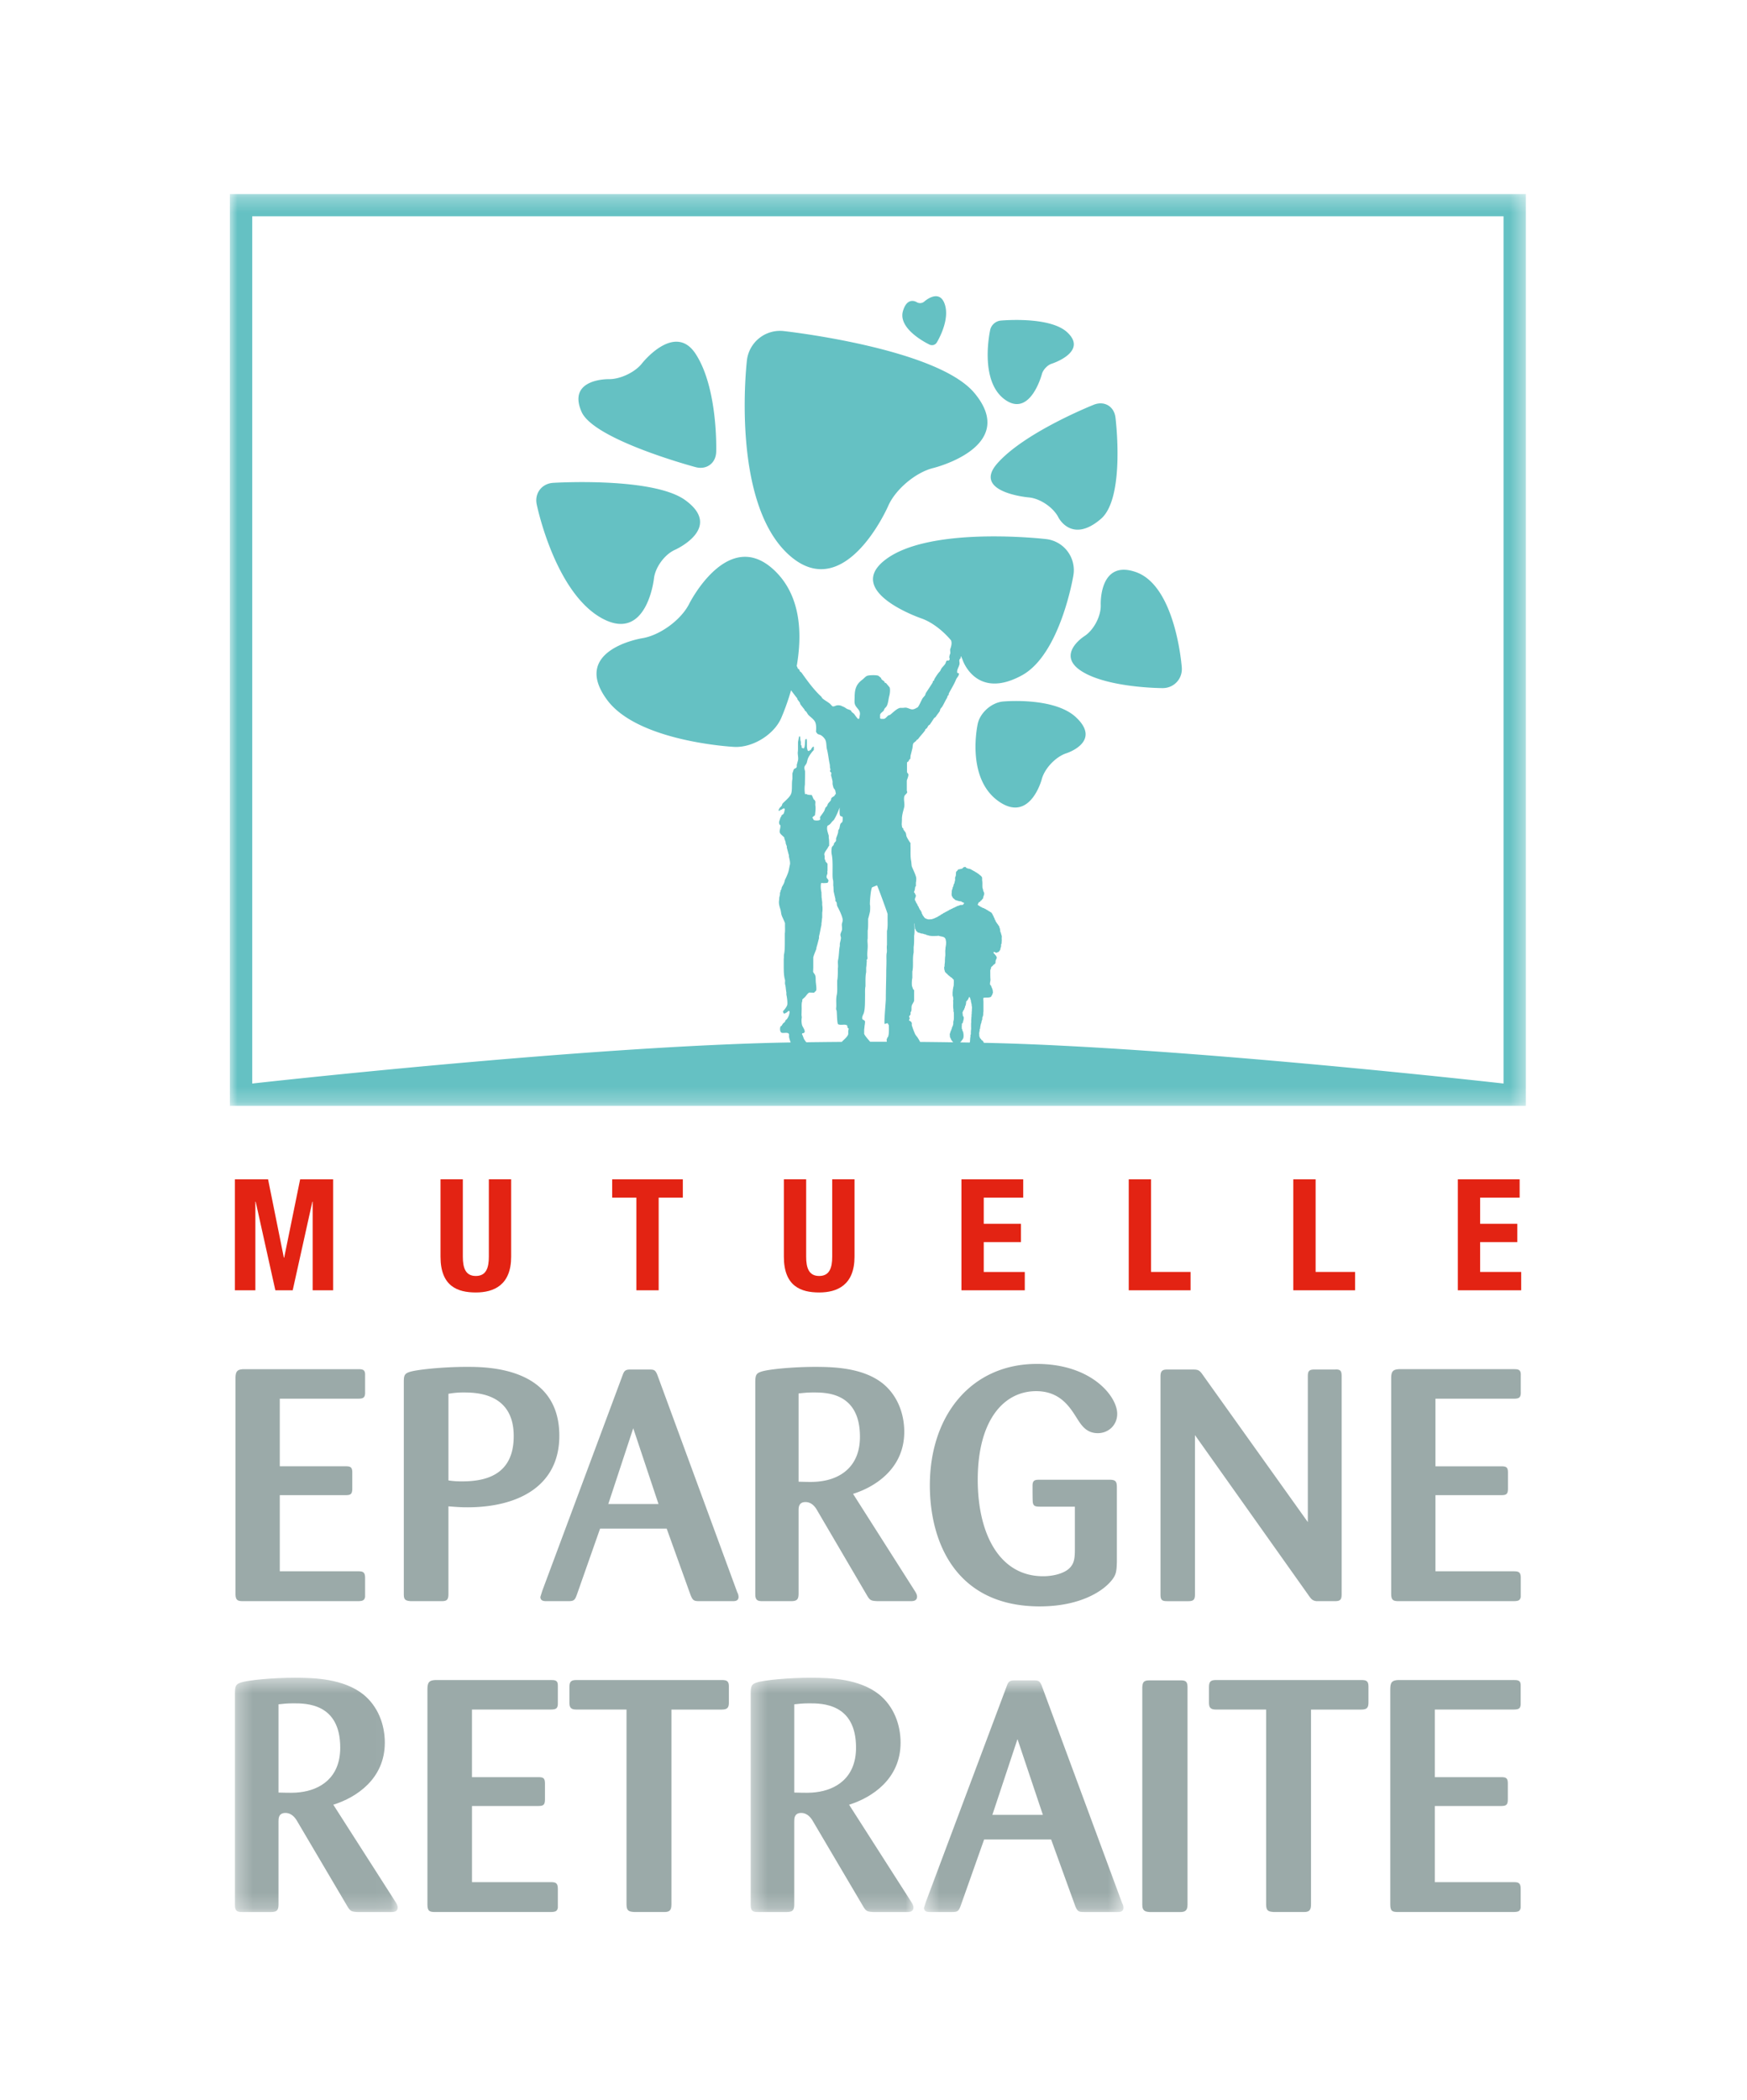
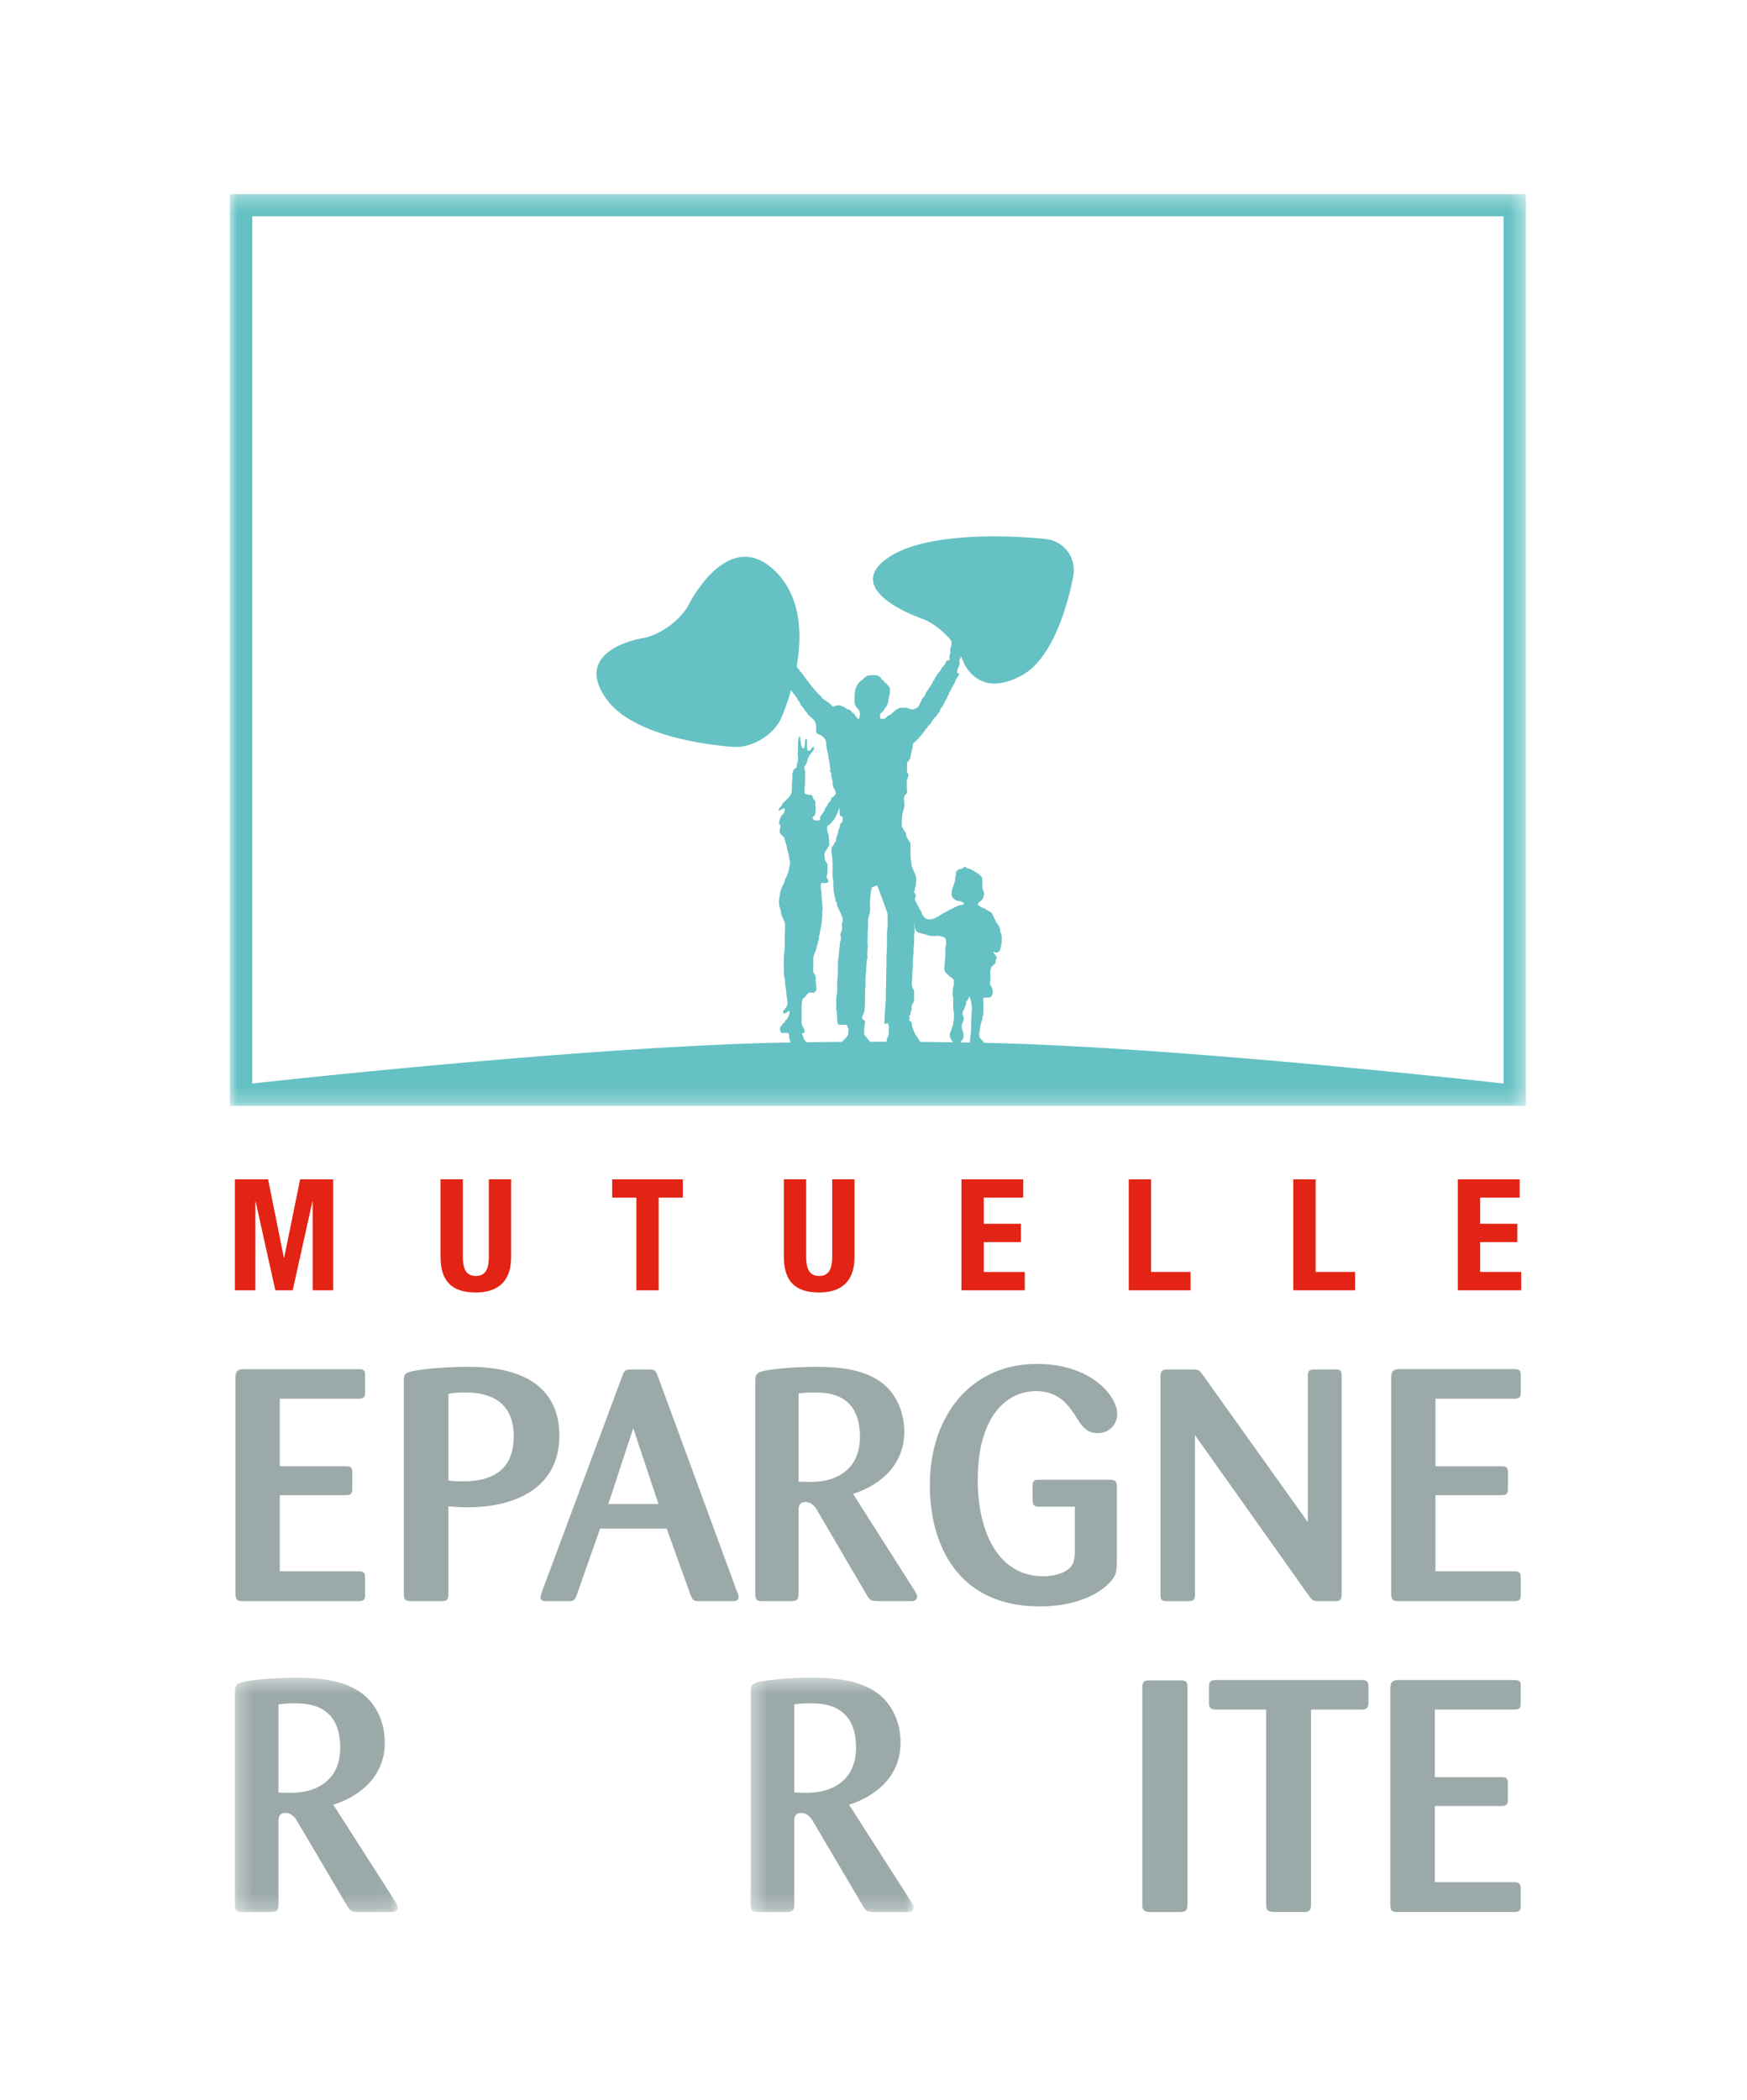
<svg xmlns="http://www.w3.org/2000/svg" xmlns:xlink="http://www.w3.org/1999/xlink" width="114" height="137" viewBox="0 0 114 137">
  <defs>
    <path id="a" d="M.33.485h10.622v15.282H.329z" />
    <path id="c" d="M.38.485h10.624v15.282H.38z" />
-     <path id="e" d="M.49.656h13.015v15.111H.49z" />
    <path id="g" d="M0 .28h84.571v59.476H0z" />
  </defs>
  <g fill="none" fill-rule="evenodd">
    <path fill="#FFF" d="M0 0h114v137H0z" />
    <path fill="#E32313" d="M19.586 76.926l-1.042 5.11h-.021l-1.03-5.11h-2.164v7.24h1.335v-5.78h.02l1.284 5.78H19.1l1.283-5.78h.02v5.78h1.335v-7.24zM31.9 81.975c0 .72-.172 1.257-.85 1.257-.677 0-.848-.537-.848-1.257v-5.05h-1.456v5.05c0 1.937 1.122 2.332 2.305 2.332s2.304-.486 2.304-2.332v-5.05H31.9v5.05zM39.948 78.122h1.578v6.043h1.455v-6.043h1.577v-1.196h-4.61zM54.305 81.975c0 .72-.172 1.257-.85 1.257-.677 0-.849-.537-.849-1.257v-5.05h-1.455v5.05c0 1.937 1.122 2.332 2.305 2.332s2.305-.486 2.305-2.332v-5.05h-1.456v5.05zM64.194 81.022h2.426v-1.196h-2.426v-1.704h2.576v-1.196h-4.032v7.239h4.134v-1.196h-2.678zM75.112 76.926h-1.456v7.24h4.034v-1.198h-2.578zM85.85 76.926h-1.457v7.24h4.034v-1.198H85.85zM96.586 82.969v-1.947h2.426v-1.196h-2.426v-1.704h2.578v-1.196h-4.033v7.239h4.134v-1.196z" />
    <path fill="#9BAAA9" d="M15.88 104.443h7.452c.363 0 .45-.065.492-.279v-1.24c0-.408-.171-.43-.492-.43h-5.075V97.53h4.26c.344 0 .471-.043.471-.429v-1.048c0-.364-.127-.408-.449-.408h-4.282v-4.409h5.075c.363 0 .513-.042.492-.47v-1.05c.021-.405-.192-.405-.492-.405H15.88c-.385.02-.513.128-.513.599v14.04c0 .45.15.493.513.493M29.262 90.916a5.473 5.473 0 0 1 1.006-.086c.942 0 3.255.107 3.255 2.846 0 2.59-1.906 2.954-3.383 2.954-.343 0-.62-.02-.878-.063v-5.651zm0 13.077v-5.735c.556.042.792.063 1.242.063 3.254 0 5.995-1.348 5.995-4.666 0-4.495-4.732-4.495-6.06-4.495-1.455 0-3.275.172-3.746.343-.3.107-.343.236-.343.642v13.827c0 .343.065.45.471.471h1.97c.32 0 .47-.043.47-.45zM39.694 98.107l1.628-4.943 1.648 4.943h-3.276zm3.19-8.454c-.128-.278-.192-.32-.513-.32h-1.242c-.344 0-.407.106-.514.406l-5.225 14.019-.128.407c0 .278.257.278.407.278h1.413c.364 0 .429-.064.556-.407l1.52-4.324h4.347l1.563 4.346c.15.364.236.385.6.385h2.163c.15 0 .363-.021.363-.278a.646.646 0 0 0-.085-.3l-5.225-14.212zM53.504 96.63c-.342.043-.6.043-1.392.021v-5.757c.215-.021.514-.064.964-.064.835 0 3.04 0 3.04 2.89 0 1.99-1.327 2.76-2.612 2.91zm2.162.814c1.5-.471 3.341-1.691 3.341-4.045 0-1.2-.45-2.377-1.392-3.147-1.284-1.027-3.169-1.091-4.432-1.091-1.392 0-3.062.15-3.533.32-.3.107-.364.214-.364.706v13.806c0 .407.171.45.471.45h1.864c.406 0 .491-.129.491-.514v-5.394c0-.193 0-.556.45-.556.429 0 .664.363.77.556l3.213 5.48c.213.364.257.406.706.428h2.163c.15 0 .428 0 .428-.3 0-.128-.086-.278-.172-.407l-4.004-6.292zM67.849 104.785c2.526 0 4.047-.92 4.667-1.669.322-.386.343-.6.365-1.22v-4.838c0-.385-.043-.535-.471-.535h-4.54c-.3 0-.492 0-.492.386 0 .363 0 1.027.021 1.113.043.213.151.257.471.257h2.271v2.718c0 .642-.022 1.07-.494 1.413-.363.256-.962.407-1.583.407-2.827 0-4.262-2.74-4.262-6.294 0-3.874 1.692-5.778 3.813-5.778 1.519 0 2.161.984 2.61 1.69.323.514.643 1.05 1.414 1.05.684 0 1.264-.515 1.264-1.264 0-1.134-1.67-3.253-5.246-3.253-4.26 0-6.98 3.339-6.98 7.92 0 3.723 1.713 7.897 7.172 7.897M85.9 104.443h1.198c.32 0 .45-.065.45-.428V89.76c0-.342-.086-.448-.428-.427h-1.35c-.342 0-.428.107-.428.427v9.525l-6.83-9.567c-.235-.343-.321-.385-.686-.385H76.2c-.3 0-.472.042-.472.45v14.233c0 .385.13.428.472.428h1.348c.365 0 .43-.128.43-.471v-10.36l7.364 10.38c.236.344.3.408.557.45M98.746 91.237c.363 0 .512-.043.492-.471v-1.049c.02-.407-.194-.407-.492-.407h-7.452c-.385.022-.513.13-.513.6v14.041c0 .449.149.492.513.492h7.452c.363 0 .449-.064.492-.278v-1.242c0-.407-.172-.428-.492-.428H93.67V97.53h4.26c.344 0 .471-.042.471-.428v-1.049c0-.364-.127-.406-.448-.406H93.67v-4.41h5.075z" />
    <g transform="translate(15 108.953)">
      <mask id="b" fill="#fff">
        <use xlink:href="#a" />
      </mask>
      <path fill="#9BAAA9" d="M4.574 7.955c-.344.042-.603.042-1.4.02V2.22c.215-.022.517-.065.97-.065.84 0 3.058 0 3.058 2.89 0 1.991-1.335 2.76-2.628 2.91zm2.176.813c1.509-.471 3.361-1.691 3.361-4.045 0-1.199-.452-2.376-1.4-3.147C7.418.55 5.52.485 4.25.485 2.85.485 1.17.635.695.805.393.914.33 1.02.33 1.513v13.805c0 .407.172.45.474.45h1.875c.409 0 .495-.128.495-.514V9.86c0-.192 0-.555.453-.555.43 0 .667.363.775.555l3.233 5.48c.215.364.258.407.711.429h2.176c.15 0 .43 0 .43-.3 0-.129-.085-.279-.172-.407L6.75 8.768z" mask="url(#b)" />
    </g>
-     <path fill="#9BAAA9" d="M35.907 109.588h-7.5c-.387.021-.516.128-.516.6v14.04c0 .45.15.492.517.492h7.499c.366 0 .452-.063.495-.278V123.2c0-.407-.172-.428-.495-.428H30.8v-4.966h4.288c.344 0 .474-.043.474-.428v-1.049c0-.364-.13-.406-.453-.406h-4.31v-4.41h5.108c.366 0 .516-.043.495-.47v-1.05c.021-.406-.194-.406-.495-.406M47.089 109.588h-9.46c-.322 0-.473.065-.473.45v1.006c0 .342.086.47.474.47h3.253v12.693c0 .428.13.492.518.513h1.96c.366 0 .453-.15.453-.513v-12.692h3.275c.388 0 .474-.13.474-.471v-1.05c0-.364-.172-.406-.474-.406" />
    <g transform="translate(48.605 108.953)">
      <mask id="d" fill="#fff">
        <use xlink:href="#c" />
      </mask>
      <path fill="#9BAAA9" d="M4.626 7.955c-.345.042-.604.042-1.401.02V2.22c.215-.022.517-.065.97-.065.84 0 3.06 0 3.06 2.89 0 1.991-1.337 2.76-2.63 2.91zm2.176.813c1.508-.471 3.36-1.691 3.36-4.045 0-1.199-.452-2.376-1.4-3.147C7.47.55 5.573.485 4.302.485c-1.4 0-3.081.15-3.555.32C.445.914.38 1.02.38 1.513v13.805c0 .407.172.45.474.45h1.874c.41 0 .496-.128.496-.514V9.86c0-.192 0-.555.452-.555.431 0 .668.363.776.555l3.233 5.48c.214.364.258.407.71.429h2.176c.151 0 .432 0 .432-.3 0-.129-.087-.279-.173-.407L6.802 8.768z" mask="url(#d)" />
    </g>
    <g transform="translate(59.806 108.953)">
      <mask id="f" fill="#fff">
        <use xlink:href="#e" />
      </mask>
      <path fill="#9BAAA9" d="M4.95 9.432L6.59 4.488l1.658 4.944H4.951zM8.163.977c-.13-.278-.195-.32-.518-.32H6.395c-.345 0-.41.107-.518.406L.62 15.083l-.13.406c0 .279.259.279.41.279h1.422c.367 0 .432-.065.56-.408l1.53-4.323h4.374l1.574 4.345c.15.364.236.386.603.386h2.177c.15 0 .365-.022.365-.279a.638.638 0 0 0-.085-.3L8.162.977z" mask="url(#f)" />
    </g>
    <path fill="#9BAAA9" d="M77.039 109.61h-2.047c-.388 0-.43.15-.452.449v14.19c0 .386.172.45.474.472h2.003c.28 0 .474-.065.474-.471v-14.191c0-.385-.13-.45-.452-.45M88.825 109.588h-9.46c-.323 0-.474.065-.474.45v1.006c0 .342.087.47.475.47h3.254v12.693c0 .428.128.492.516.513h1.961c.366 0 .453-.15.453-.513v-12.692h3.275c.388 0 .474-.13.474-.471v-1.05c0-.364-.172-.406-.474-.406M98.737 109.588h-7.498c-.389.021-.518.128-.518.6v14.04c0 .45.15.492.518.492h7.498c.367 0 .452-.063.495-.278V123.2c0-.407-.172-.428-.495-.428H93.63v-4.966h4.289c.343 0 .474-.043.474-.428v-1.049c0-.364-.13-.406-.454-.406H93.63v-4.41h5.107c.367 0 .518-.043.495-.47v-1.05c.023-.406-.194-.406-.495-.406" />
    <g transform="translate(15 12.378)">
      <mask id="h" fill="#fff">
        <use xlink:href="#g" />
      </mask>
      <path fill="#65C1C3" d="M37.343 54.506a1.178 1.178 0 0 1-.02-.522l-.02-.152c.005-.134.006-.267.011-.401 0-.147-.017-.413.04-.502v-.111l.141-.13c.1-.078.201-.284.322-.323l.304.01.13-.13c.055-.079-.013-.475-.02-.604-.01-.172.009-.314-.05-.432-.03-.061-.103-.136-.122-.2l.01-.272v-.665c.05-.202.139-.372.202-.56l.01-.102c.064-.178.107-.406.162-.582v-.131c.063-.228.102-.506.16-.745v-.1c.028-.124.024-.263.05-.382v-.322c.027-.121.027-.361 0-.484v-.209c-.02-.09-.02-.205-.04-.293l-.01-.34c-.045-.172-.065-.439-.019-.604.129.014.309.008.422-.01l.041-.081c.061-.103-.078-.193-.1-.25-.034-.096.025-.199.04-.253.02-.073-.015-.154.013-.2v-.463l-.133-.15-.011-.082-.042-.06v-.192c-.002-.045-.037-.104-.02-.17.036-.125.127-.235.193-.33.045-.065.057-.14.121-.182-.003-.187.006-.362-.029-.533v-.13c-.045-.181-.17-.452-.073-.655.128-.044.213-.15.282-.25l.133-.132c.141-.23.263-.515.368-.794-.003.211-.02.454.042.54l.16.072c0 .128.01.266-.043.346l-.087.072c-.06.113-.055.226-.1.36l-.058.085-.015.158a3.862 3.862 0 0 1-.115.332c-.033.08.004.161-.03.228l-.114.13-.029.116-.102.116c-.045.074-.055.367-.027.487.072.326.057.76.057 1.122 0 .185-.008.406.028.546.04.157 0 .343.03.446l.014.318c.037.15.08.35.115.488v.143l.058.044c.047.096.024.208.072.3.12.228.265.513.33.777.044.16-.027.286-.04.376-.014.08.036.286 0 .402-.02.06-.068.164-.089.244-.022.098.036.201.031.258-.013.126-.049.252-.074.362v.157c-.064.287-.047.617-.115.92-.035.167.018.384-.014.532v.273c-.004.16-.008.38-.043.533v.243c0 .233.016.488-.027.69-.053.225-.031.478-.031.72 0 .11-.036.222.014.287.038.098.02.88.114.916.21.082.418-.039.586.075.026.34.144.03.065.348v.216c-.043.17-.26.335-.424.505-.774.005-1.544.014-2.312.025-.046-.06-.094-.118-.131-.178-.06-.098-.085-.252-.151-.34l.02-.073h.07l.071-.05c.075-.113-.118-.356-.152-.462zm5.528 1.07l-.585-.002-.505.002c-.184-.215-.417-.478-.39-.556v-.244c.018-.09.023-.256.043-.331l.015-.158c-.007-.124-.094-.11-.162-.173-.07-.098.02-.27.06-.358.114-.264.095-.837.102-1.18.004-.215-.013-.435.027-.619v-.302c0-.216.003-.432.045-.617v-.302c.026-.118.028-.309.042-.418l-.014-.073.057-.084c.01-.056-.013-.181-.013-.258 0-.213.038-.426.028-.65-.005-.112-.027-.303 0-.416v-.518c.033-.146.026-.392.028-.547v-.215c.04-.122.082-.303.115-.445.02-.077.03-.445 0-.49-.001-.33.068-1.02.145-1.12l.317-.13c.033.01.657 1.724.693 1.868v.333c0 .263.016.565-.041.775v.92c-.034.146.018.355-.017.518-.03.137-.016.341-.016.503 0 .201-.007.402-.013.603 0 .636-.028 1.236-.028 1.9 0 .16-.13 1.555-.077 1.623l.192-.054.08.138c.034.8-.082.794-.109.816 0 .163-.033-.012-.033.151l.014.11zm4.113-.422l.004.099c.019.065.054.113.079.167l.009.042.05.048.008.035.072.067c-.72-.011-1.438-.02-2.163-.026a2.82 2.82 0 0 0-.162-.277c-.051-.079-.13-.153-.172-.247a5.448 5.448 0 0 1-.204-.545c-.024-.077.012-.114-.012-.158-.012-.1-.108-.134-.174-.172.004-.07.055-.109.04-.16l-.04-.1.099-.129v-.144l.044-.07c.04-.13-.001-.271.043-.39.031-.084.116-.194.145-.286v-.707l-.06-.043-.071-.2c-.035-.121-.014-.424.015-.547v-.417c.09-.37-.006-.856.087-1.235v-.362c.017-.092.029-.289.029-.46v-.273c.043-.186.032-.614.01-.82l.012.012c.024.068.014.158.028.23l.006.106.05.073.02.074.075.055.038.053.147.034.053.027.138.018.113.04.08.01.053.041.079.01.096.032.172.019h.108l.232-.007.076-.012.072.02c.134.04.258.034.347.122l.049.078.02.105c.033.133-.002.345-.028.458v.091c-.033.143.012.352-.024.511l-.01.167-.003.166-.022.18v.096l-.027.057.011.154.038.116v.035l.066.053.012.035.073.047.066.083.05.028.025.032.033.011.025.035.11.07.054.067.048.034c.035.035.017.243.017.315 0 .098-.022.158-.04.23l-.005.07-.016.042v.073c-.019.09-.014.191-.014.288 0 .065.022.092.035.138l.012.142-.017.095c.017.083.005.198.005.287 0 .098.001.196.02.284v.124l.025.054.003.133v.224l-.003.108-.037.163v.124l-.024.116-.055.114-.014.074-.029.059-.004.041-.034.05-.025.088-.044.132.007.076zm1.437-1.56l-.012.011v.13c-.02.086-.005.192-.025.274v.08c-.02.089.004.195-.017.29v.171c.001.107.013.186-.008.275l-.007.137v.125l-.026.05v.113c-.029.118-.017.263-.042.371v.006l-.622-.01.027-.043.038-.025.018-.05.041-.033.068-.113c.04-.096.025-.336-.013-.437l-.037-.067-.013-.078-.033-.06.004-.022-.004-.092.012-.21.056-.041.015-.078c.022-.068.076-.244.034-.329l-.042-.05-.026-.229.026-.04.012-.056.066-.09.023-.076c.02-.047.051-.062.033-.13.052-.035.058-.144.075-.215l.003-.075.021-.063.046-.015.03-.06.028-.027.039-.088.041-.084v-.004l.003.004.06.1.006.063.037.07.003.08.046.19.004.1.016.042v.075l-.008.184.004.048zm.498 1.306l.011-.1-.007-.025.035-.064.004-.077.045-.225.03-.066.016-.108.051-.138-.01-.054.013-.046v-.037l.018-.009.03-.108.01-.183c.017-.07.01-.17.01-.253v-.426c0-.095-.02-.19 0-.27.166-.038.375.014.5-.074l.04-.084.029-.032.052-.162-.019-.14v-.033l-.03-.058-.013-.06-.03-.044-.024-.087-.079-.104a.89.89 0 0 1 .024-.215l.009-.092-.009-.117-.004-.167v-.158c0-.069-.007-.138.008-.204l.04-.099.01-.078.088-.071.072-.084.062-.032.033-.043.022-.012.012-.167c.022-.069.06-.133.08-.207l-.042-.101a1.842 1.842 0 0 0-.175-.203l.004-.055.047-.016.07.038.061.025.17-.07.033-.063.028-.021.03-.057.013-.08.04-.133v-.135l.035-.044v-.097c.012-.06.01-.162.006-.21-.007-.06.013-.129 0-.194l-.043-.136-.01-.067-.037-.055-.02-.19-.029-.072-.038-.128-.035-.03-.05-.087-.045-.046-.034-.067-.05-.057-.021-.08-.04-.05-.026-.099-.047-.062-.012-.071-.047-.048-.007-.052-.093-.132-.032-.009-.056-.046-.042-.012-.028-.03-.056-.02-.02-.031-.08-.032-.05-.04-.078-.03-.034-.03-.104-.025-.029-.031-.08-.03-.056-.042-.061-.031-.026-.027-.059-.036.076-.16.08-.033.05-.076.046-.02.054-.075.045-.043.022-.104.05-.153c.026-.1-.02-.17-.05-.228l-.018-.091-.041-.147-.003-.126c0-.089.007-.237-.015-.328l-.002-.183c-.025-.084-.105-.142-.17-.188l-.07-.064-.066-.036-.025-.031-.032-.009-.031-.025-.062-.025-.024-.03-.073-.028-.05-.04-.052-.014-.04-.043-.04-.008-.068-.036-.1-.013-.072-.03-.04-.008-.076-.077-.114.02-.095.095-.08.013-.063.02-.122.021-.065.096-.041.026-.03.056c-.006.074-.008.147-.014.22l-.05.145.005.15-.033.122-.011.079-.04.058-.045.172-.033.05-.008.078-.035.076-.018.123v.071a.468.468 0 0 0 .009.209l.064.104.008.032.083.055.059.064c.086.034.188.06.28.085l.12.013.064.05c.051.028.118 0 .116.083l-.08.096-.154.002-.032.018-.04.006-.057.032-.08.015-.1.06-.049.008-.036.037-.069.014-.08.053-.046.012-.092.055-.039.004-.051.05-.041.004-.055.046-.087.034-.086.056-.06.019-.043.044-.033.008-.056.042-.041.013-.067.058-.062.021-.035.037-.049.018-.039.029-.068.025c-.081.05-.186.082-.285.112l-.059.005-.143.007a.697.697 0 0 1-.246-.09l-.02-.034-.032-.025-.04-.071-.04-.041-.03-.08-.033-.042-.019-.104-.044-.046-.016-.07-.058-.037-.01-.05-.036-.054-.025-.075-.068-.099-.02-.067-.076-.112-.016-.054-.056-.097c-.04-.145.096-.226.043-.353l-.043-.063-.012-.058-.049-.038-.007-.022.053-.139c.008-.065.019-.134.029-.202l.044-.043V45.2c.017-.075.038-.264.014-.36-.068-.255-.2-.49-.287-.719-.012-.105-.021-.21-.031-.317-.058-.233-.044-.569-.044-.863 0-.115-.014-.238 0-.318a3.1 3.1 0 0 1-.245-.401c-.046-.097-.032-.173-.07-.274-.029-.066-.128-.168-.16-.229v-.058l-.073-.058-.029-.202.015-.315c-.01-.281.08-.534.145-.806.053-.23-.053-.506.013-.718.035-.11.165-.155.189-.274l-.03-.086v-.662c.026-.1.122-.298.102-.417l-.089-.129v-.604c.017-.102.062-.055.102-.115l.043-.1.073-.057c.004-.069.008-.135.014-.203.036-.136.082-.326.116-.46.03-.125.019-.296.087-.373l.159-.131.044-.07.084-.045c.138-.202.31-.363.448-.56l.031-.087.086-.057c.05-.056.068-.124.115-.186l.086-.06c.104-.143.185-.28.287-.43l.088-.058c.087-.135.189-.258.275-.388l.04-.143.118-.145c.116-.188.198-.394.316-.575l.045-.143.059-.042.012-.102c.155-.304.342-.584.475-.92.052-.123.19-.225.19-.39l-.114-.042c-.04-.199.102-.364.143-.545.03-.135-.04-.227.015-.347l.057-.041.015-.131.017-.018c.038.086.08.171.108.256 0 0 .88 2.628 3.872.988 2.517-1.384 3.352-6.52 3.352-6.52a2.038 2.038 0 0 0-1.788-2.364s-7.597-.896-10.505 1.364c-2.677 2.08 2.358 3.805 2.358 3.805.686.236 1.41.79 1.954 1.441l.012.042c.057.207-.04.437-.076.56.006.077.012.153.016.231-.02.068-.11.248-.043.358 0 .086-.074.161-.145.116-.107.024-.095.137-.144.217-.066.106-.175.202-.246.3-.042.064-.063.146-.113.203-.13.137-.248.324-.347.489l-.03.1-.07.043-.016.087c-.14.225-.3.467-.448.69l-.042.13c-.047.08-.142.16-.188.243-.098.186-.173.377-.289.548l-.157.085c-.24.123-.325.022-.55-.041-.09-.029-.177-.007-.26 0h-.2c-.236.063-.472.322-.651.458l-.1.03c-.093.06-.17.196-.288.228h-.202l-.057-.042v-.229c.038-.116.162-.179.232-.26l.057-.13c.04-.054.107-.107.143-.172.105-.198.105-.433.172-.676.034-.12.072-.416.017-.546l-.23-.275-.102-.041v-.058l-.189-.144-.043-.101-.158-.13c-.095-.063-.617-.057-.75 0-.102.044-.217.18-.303.245-.346.266-.506.527-.506 1.136 0 .148-.025.335.014.46.084.285.408.38.317.749-.02.087 0 .13-.041.185v.03h-.072c-.102-.104-.17-.21-.26-.331l-.158-.128-.03-.072c-.084-.064-.155-.07-.261-.116-.063-.029-.143-.102-.216-.13-.163-.066-.202-.116-.405-.108-.144.007-.227.108-.344.06l-.16-.168c-.158-.126-.354-.224-.5-.358l-.052-.09c-.486-.443-.902-1.017-1.31-1.59l-.093-.067-.047-.12-.09-.068-.05-.134-.025-.007c.356-2.03.313-4.524-1.392-6.2-3.056-3.002-5.618 2.115-5.618 2.115-.527 1.054-1.913 2.068-3.08 2.254 0 0-4.693.75-2.282 4.019 2.03 2.754 8.296 3.067 8.296 3.067 1.18.06 2.55-.766 3.046-1.835 0 0 .343-.75.664-1.857.133.179.266.356.399.522l.019.07c.044.07.116.147.161.227l.022.083c.079.111.187.243.268.346l.042.092.068.041c.073.099.104.188.188.264.393.348.508.381.46 1.068l.098.129c.06.041.12.04.189.072.127.057.28.215.333.345.078.196.042.397.102.618.075.286.106.651.172.935.026.114.002.233.042.316l.015.029c-.009.028-.052.083-.031.144l.076.073c.016.048-.03.15 0 .229.033.09.06.239.085.331v.186c.019.072.038.184.072.26l.087.115c.031.087.044.176.058.265l-.066.057-.017.06c-.066.058-.186.102-.222.18l-.02.113c-.056.087-.154.163-.202.25l-.051.13-.111.12-.062.182c-.076.139-.187.271-.273.402-.039.063.024.125-.01.182-.034.073-.347.073-.412.02l-.091-.162c.055-.051.109-.099.172-.14.022-.199.062-.469.02-.673.002-.075.008-.148.009-.221l-.05-.102-.038-.02c-.07-.079-.095-.226-.162-.311h-.12l-.143-.02-.09-.05-.052.019h-.02a1.914 1.914 0 0 1-.01-.632l.01-.625v-.24c-.016-.067-.065-.194-.039-.282.023-.085.095-.146.13-.22.046-.102.053-.209.092-.313.062-.166.172-.306.271-.44.036-.051.102-.09.12-.152v-.182l-.028-.01-.02-.01-.1.112-.042.09-.142.09c-.092-.01-.073-.063-.1-.142-.04-.125-.002-.587-.04-.633v-.02l-.082.031c-.043.215-.004.43-.098.592-.065-.004-.072-.025-.133-.03l-.02-.15-.04-.049v-.193l-.03-.099-.01-.092c0-.066 0-.13-.021-.171l-.06.01c-.024.116-.045.254-.07.364v.181c0 .16.007.342-.012.462-.02.153.054.38.012.552-.017.068-.051.184-.07.252-.023.069.006.135-.02.191-.036.067-.153.092-.184.139l-.09.263v.37c-.066.3.016.752-.101.997-.103.212-.362.417-.524.583-.046.046-.046.11-.08.172l-.12.12-.07.12.008.09c.096-.008.041-.044.09-.07h.05l.161-.099.091.019c-.005.088-.046.29-.091.342l-.13.1v.051l-.05.061c-.034.074-.053.162-.08.23-.042.11-.03.252.06.292.029.16-.083.365-.032.492.042.1.152.173.223.251l.062.05.008.082c.021.059.062.156.08.222l.013.109.068.17v.09c.042.15.09.344.135.494v.08c.025.119.098.395.068.523-.043.183-.058.332-.11.504a3.61 3.61 0 0 1-.192.452c-.043.083-.043.158-.082.251-.037.09-.109.204-.152.291l-.02.11-.06.11v.082l-.04.038c.025.098-.017.223-.04.313l-.01.182c-.046.202.04.452.08.582.048.15.044.3.1.442.062.15.148.314.204.473v.192c0 .157.01.342-.012.482v.522c0 .27 0 .616-.05.825-.023.099 0 .212-.02.3v.433c0 .37 0 .661.082.947.02.072-.02.202.01.3.044.146.045.362.08.513v.152c.034.117.095.542.052.682-.037.118-.188.313-.273.392.002.09.035.11.069.162a.567.567 0 0 0 .283-.18l.079.028a.863.863 0 0 1-.19.524l-.06.039-.062.132-.119.099-.102.162-.041.01c-.062.068-.067.306 0 .382.056.132.367-.002.495.09.079.058.023.159.05.272.022.092.058.232.102.32-13.182.218-35.139 2.68-35.139 2.68V1.73h81.654v56.57s-21.207-2.398-33.906-2.655l-.082-.14-.072-.032-.027-.06-.048-.048-.02-.013-.055-.146v-.082a.495.495 0 0 1 .016-.225zM84.245.28H0v59.476H84.57V.28h-.326z" mask="url(#h)" />
    </g>
-     <path fill="#65C1C3" d="M51.13 21.594a2.176 2.176 0 0 0-2.388 1.891s-1.117 9.358 2.81 12.773c3.62 3.145 6.408-3.256 6.408-3.256.47-1.08 1.794-2.193 2.941-2.473 0 0 5.602-1.369 2.697-4.878-2.445-2.96-12.469-4.057-12.469-4.057M41.892 23.706c-.454.58-1.43 1.04-2.168 1.026 0 0-2.732-.054-1.775 2.13.807 1.84 7.444 3.61 7.444 3.61.714.19 1.317-.256 1.342-.99 0 0 .14-4.128-1.343-6.4-1.367-2.094-3.5.624-3.5.624M67.978 50.834c.187-.711.916-1.477 1.618-1.702 0 0 2.327-.744.617-2.344-1.442-1.35-4.77-1.028-4.77-1.028-.734.072-1.471.716-1.637 1.434 0 0-.824 3.572 1.386 5.094 2.034 1.4 2.786-1.454 2.786-1.454M44.718 32.626c-2.117-1.537-8.623-1.13-8.623-1.13-.737.047-1.22.675-1.074 1.396 0 0 1.18 5.815 4.314 7.469 2.888 1.525 3.338-2.62 3.338-2.62.08-.73.696-1.575 1.37-1.875 0 0 3.187-1.418.675-3.24M70.851 43.94c1.819.945 5.017.945 5.017.945.738 0 1.3-.601 1.25-1.335 0 0-.373-5.315-2.995-6.233-2.416-.847-2.295 2.128-2.295 2.128.03.735-.454 1.661-1.076 2.057 0 0-2.061 1.314.1 2.437M65.615 26.094c1.634 1.12 2.373-1.691 2.373-1.691.076-.286.365-.592.647-.68 0 0 2.385-.765 1.009-2.045-1.16-1.08-4.37-.764-4.37-.764a.799.799 0 0 0-.653.574s-.78 3.389.994 4.606M60.673 22.486a.366.366 0 0 0 .45-.134s.918-1.467.512-2.549c-.37-.998-1.323-.131-1.323-.131a.423.423 0 0 1-.491.039s-.61-.401-.898.576c-.362 1.223 1.75 2.2 1.75 2.2M71.843 33.844c1.604-1.382.947-6.611.947-6.611-.092-.73-.728-1.105-1.414-.833 0 0-4.507 1.785-6.303 3.836-1.655 1.893 2.06 2.211 2.06 2.211.734.063 1.606.653 1.937 1.31 0 0 .867 1.727 2.773.087" />
  </g>
</svg>